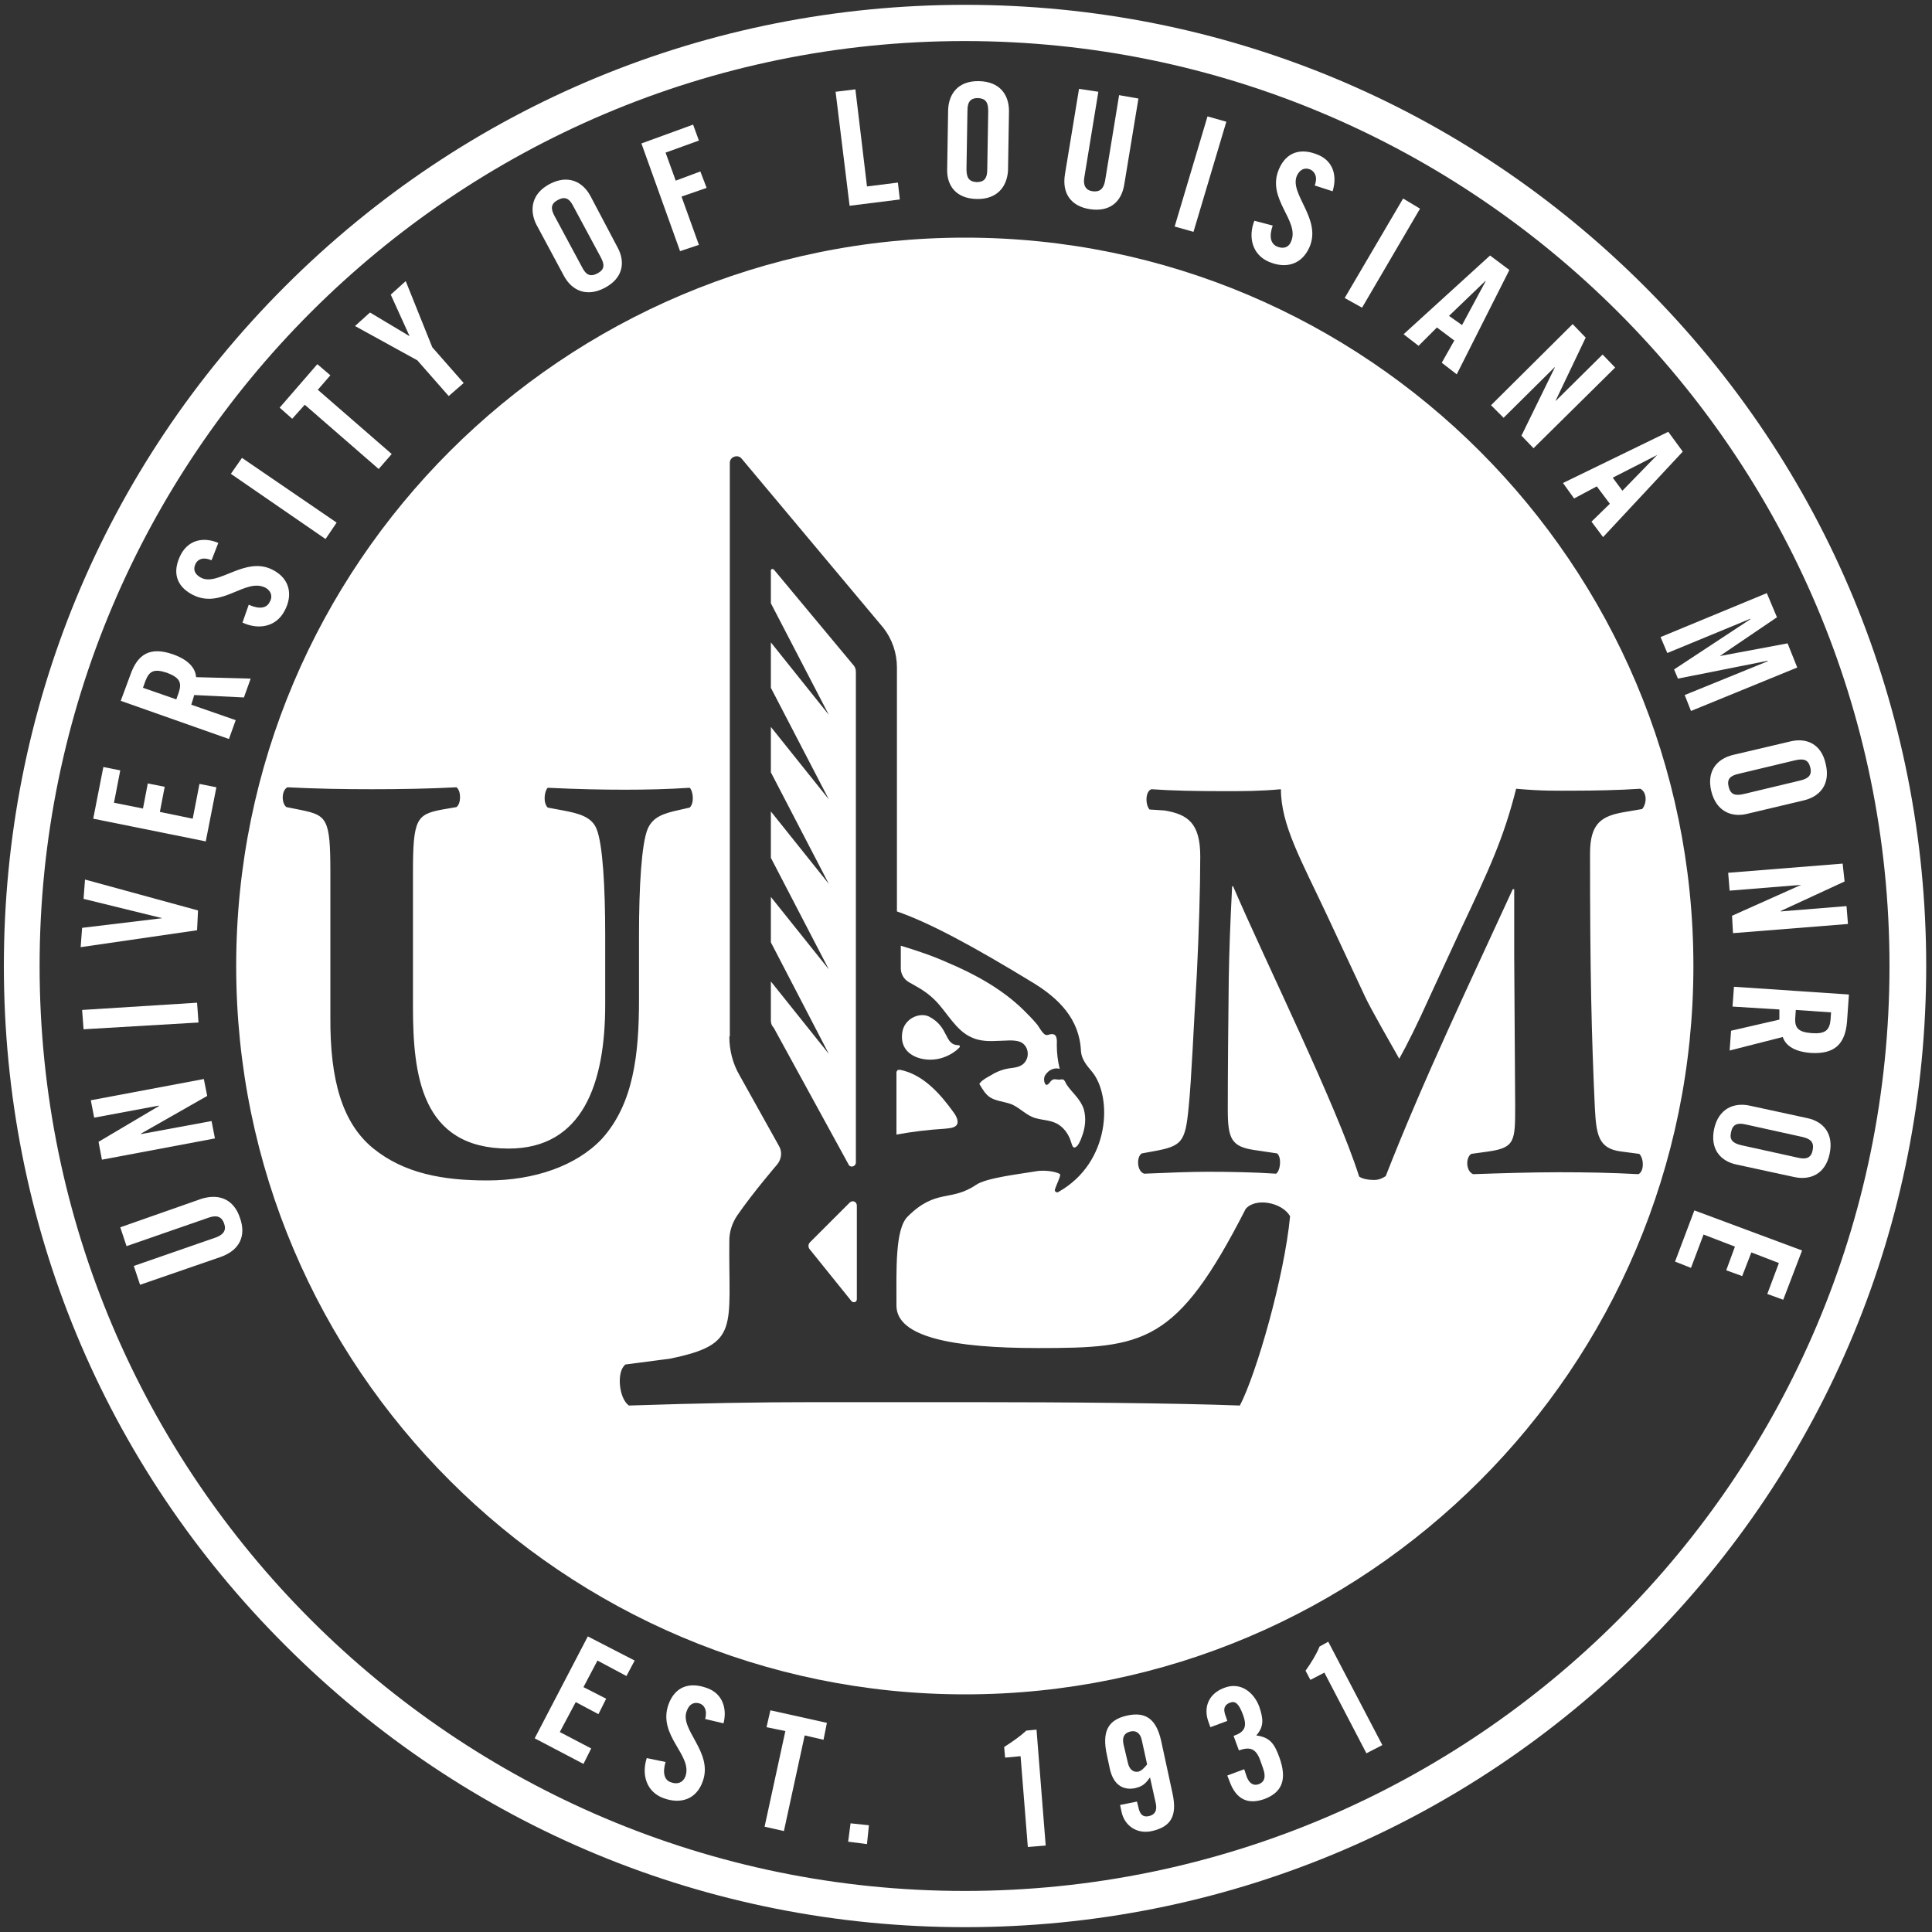
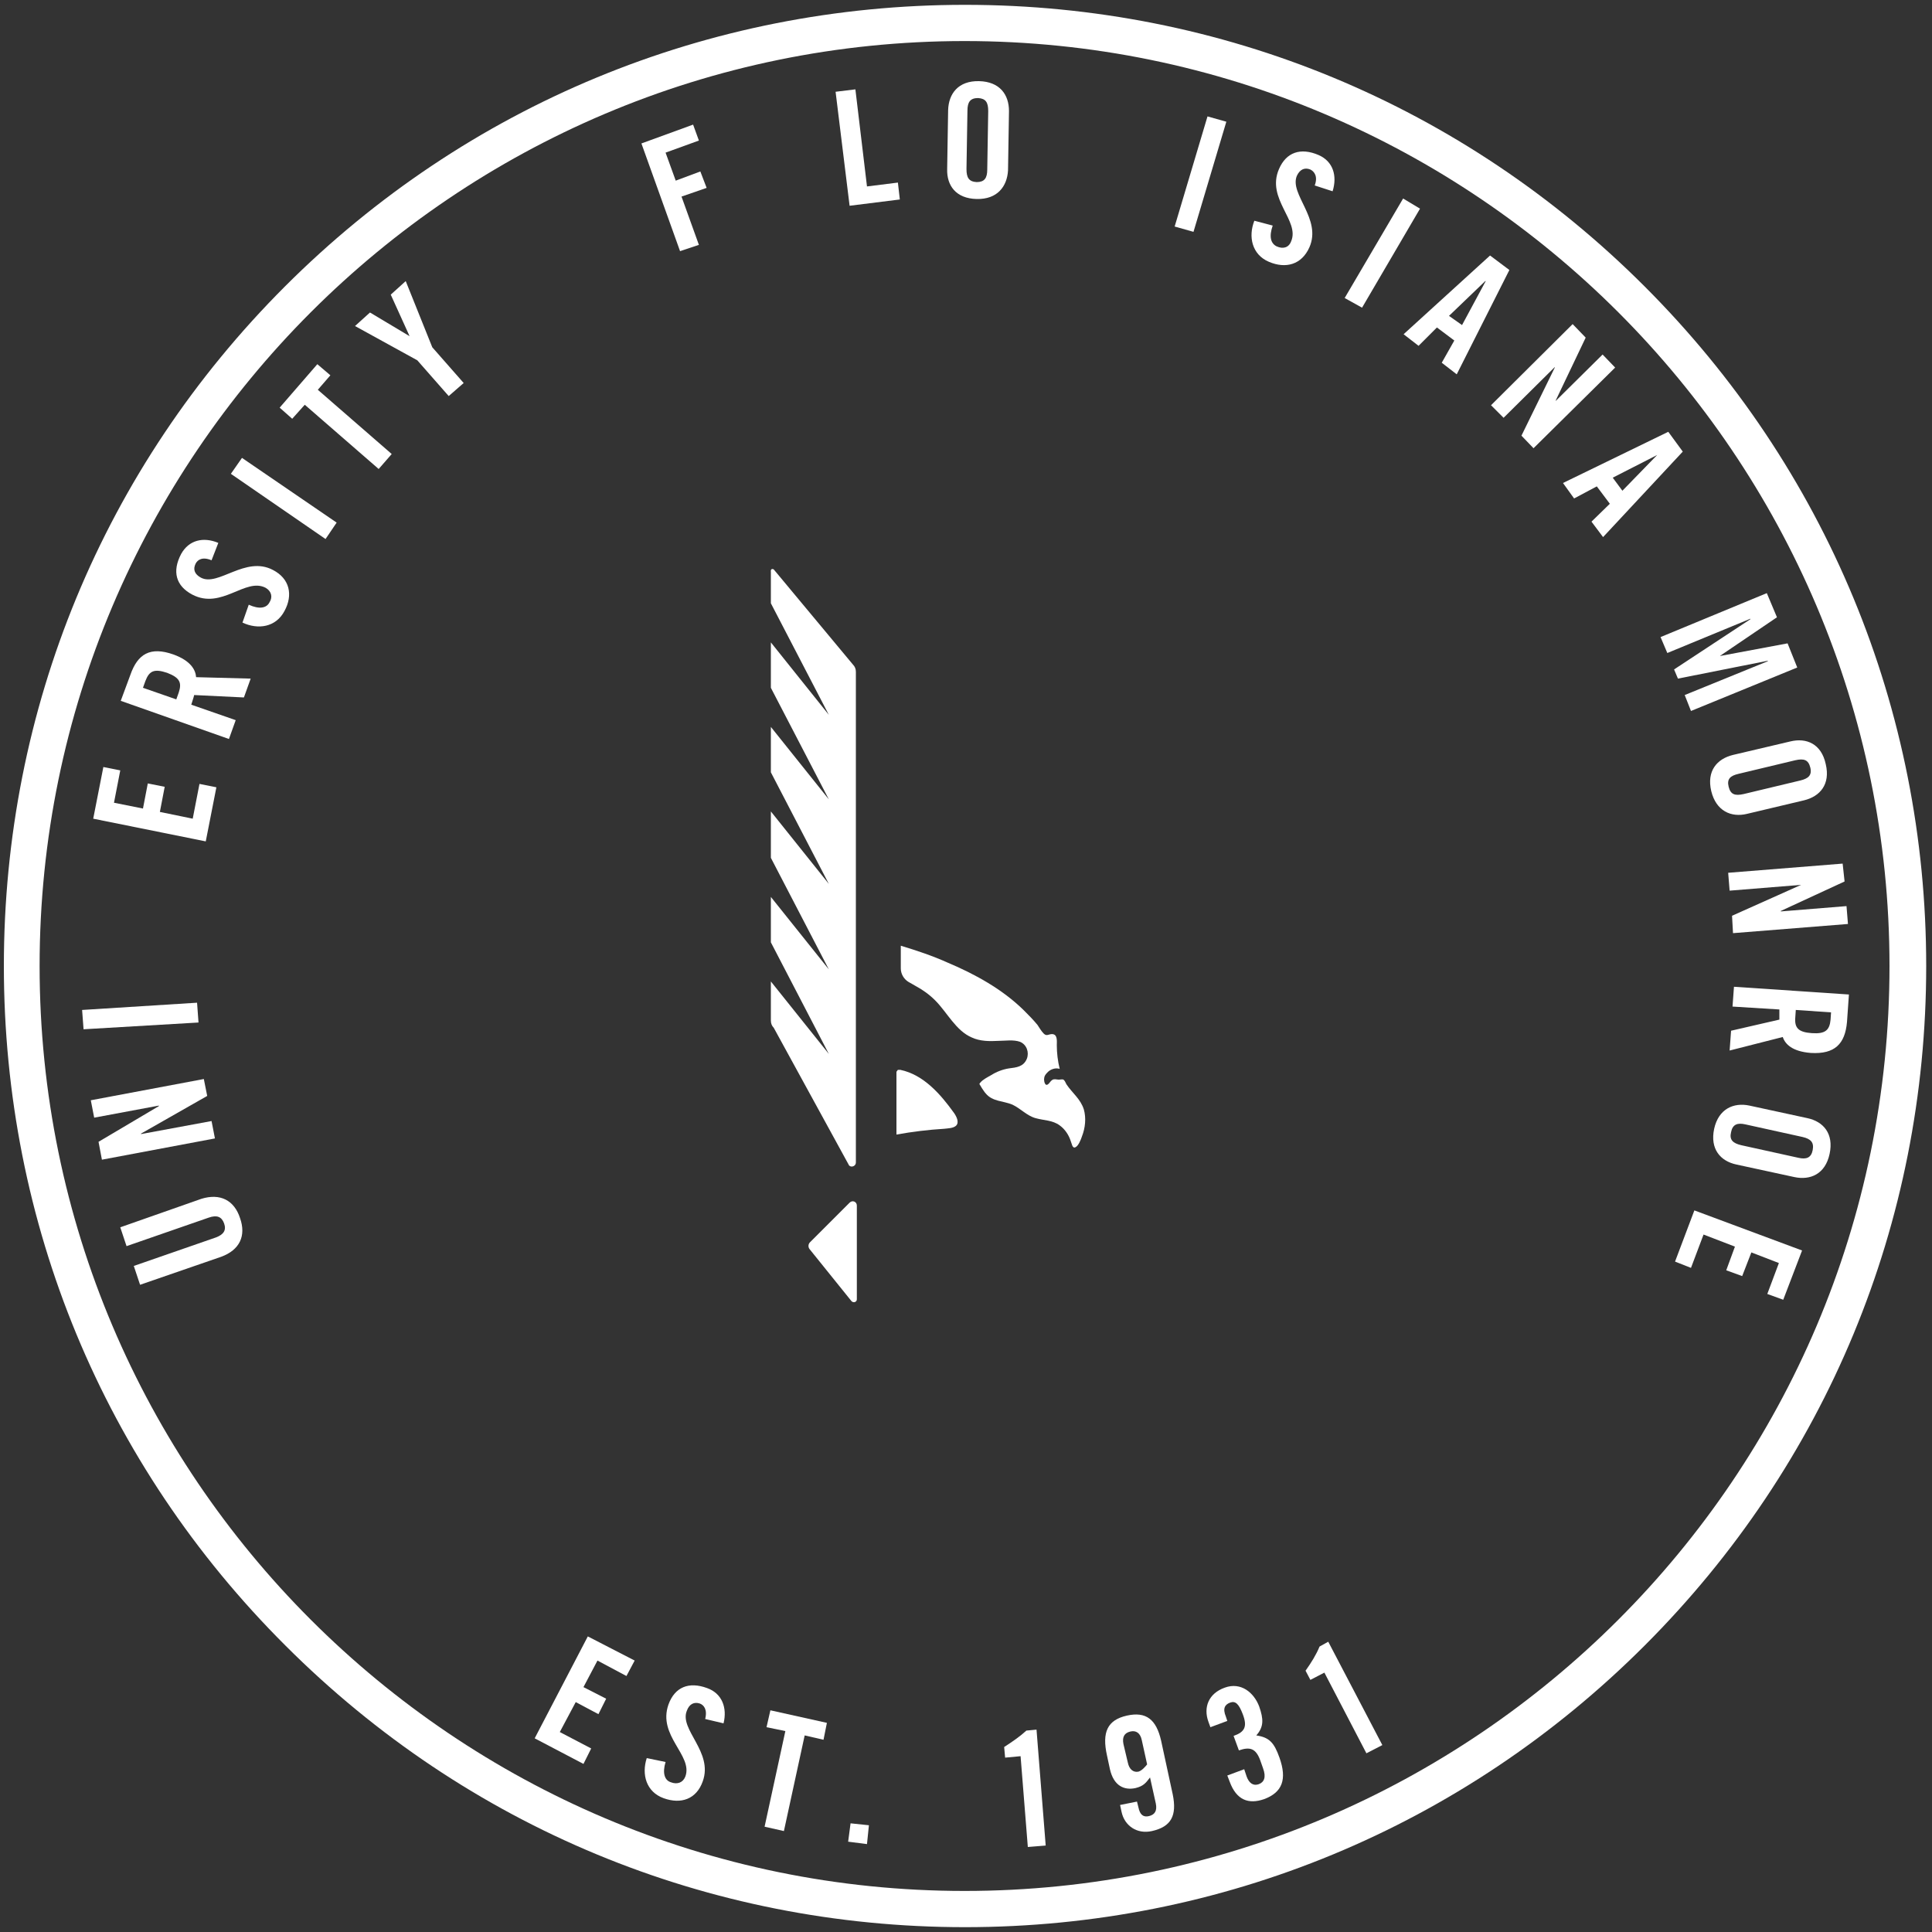
<svg xmlns="http://www.w3.org/2000/svg" version="1.1" id="Layer_1" x="0px" y="0px" viewBox="0 0 400 400" style="enable-background:new 0 0 400 400;" xml:space="preserve">
  <rect x="0" y="0" width="400" height="400" fill="#333333" stroke="none" />
  <style type="text/css">
	.st0{fill:#FFFFFF;}
</style>
  <g>
    <path class="st0" d="M8.2,200c0,105.6,85.9,191.5,191.5,191.5c105.6,0,191.5-85.9,191.5-191.5c0-105.6-85.9-191.5-191.5-191.5   C94.1,8.5,8.2,94.4,8.2,200 M199.8,1c53.2,0,103.1,20.7,140.7,58.3c37.6,37.6,58.3,87.6,58.3,140.7c0,53.2-20.7,103.1-58.3,140.7   c-37.6,37.6-87.6,58.3-140.7,58.3c-53.2,0-103.1-20.7-140.7-58.3C21.4,303.1,0.8,253.2,0.8,200C0.8,146.8,21.4,96.9,59,59.3   C96.6,21.7,146.6,1,199.8,1" />
    <polygon class="st0" points="382.3,187.6 382.6,191.3 358.8,193.2 358.6,189.6 372.9,183.2 372.9,183.2 358.1,184.4 357.8,180.7    381.5,178.8 381.9,182.5 368.7,188.6 368.7,188.7  " />
    <path class="st0" d="M361.7,168.5c-3.3,0.8-6.4-0.6-7.4-4.7c-1-4.2,1.2-6.7,4.5-7.5l11.9-2.8c3.3-0.8,6.4,0.5,7.3,4.7   c1,4.2-1.2,6.7-4.5,7.5L361.7,168.5z M357.9,162.9c0.4,1.6,1.3,1.9,3.1,1.5l11.7-2.8c1.7-0.4,2.5-1.1,2.1-2.7   c-0.4-1.6-1.3-1.9-3.1-1.5l-11.7,2.8C358.2,160.6,357.5,161.3,357.9,162.9" />
    <path class="st0" d="M375.1,213.9c2.8,0.2,3.7-0.6,3.9-2.8l0.1-1.5l-7.3-0.5l-0.1,1.5C371.5,212.8,372.3,213.7,375.1,213.9    M374.9,218c-3.8-0.3-5.3-1.8-5.8-3.3l-11,2.8l0.3-4.1l10-2.3c0-0.5,0-1.4,0-2.1l-9.7-0.6l0.3-4.1l23.8,1.6l-0.4,5.7   C382,216.1,379.9,218.3,374.9,218" />
    <polygon class="st0" points="373.1,258.9 369.2,269.1 365.9,267.9 368.3,261.5 362.6,259.3 360.7,264.2 357.4,263 359.2,258.1    352.7,255.6 350.1,262.5 346.8,261.2 350.8,250.6  " />
    <polygon class="st0" points="370.1,133.2 372.1,138.2 350.1,147.2 348.8,143.9 366,136.9 366,136.8 347.4,140.5 346.6,138.6    362.4,128.2 362.4,128.1 345.2,135.2 343.8,131.9 365.8,122.8 367.9,127.8 356.1,135.8 356.2,135.8  " />
    <path class="st0" d="M362.2,228.9l12,2.6c3.3,0.7,5.5,3.2,4.6,7.4c-0.9,4.2-4,5.5-7.3,4.8l-12-2.6c-3.3-0.7-5.5-3.2-4.6-7.4   C355.8,229.6,358.9,228.2,362.2,228.9 M372.3,239.7c1.7,0.4,2.7,0,3-1.6c0.3-1.6-0.4-2.3-2.1-2.7l-11.8-2.6c-1.7-0.4-2.7,0-3,1.6   c-0.4,1.6,0.4,2.3,2.1,2.7L372.3,239.7z" />
    <path class="st0" d="M343.1,94.2L343.1,94.2l-9.2,4.7l2,2.7L343.1,94.2z M345.4,89.4l3,4.1l-16.5,17.7l-2.4-3.2l3.8-3.7l-2.7-3.6   l-4.7,2.5l-2.3-3.2L345.4,89.4z" />
    <polygon class="st0" points="331.8,73.4 334.4,76.1 317.5,92.8 315,90.2 321.9,76.1 321.9,76 311.3,86.5 308.7,83.9 325.6,67.1    328.3,69.9 322.1,82.9 322.1,83  " />
    <path class="st0" d="M302.7,67.3l4.9-9.1l-0.1,0l-7.5,7.2L302.7,67.3z M312.5,55.9l-10.9,21.6l-3.1-2.4l2.6-4.6l-3.6-2.7l-3.8,3.8   l-3.1-2.4l17.9-16.3L312.5,55.9z" />
    <polygon class="st0" points="294,43.2 282,63.7 278.4,61.7 290.5,41.1  " />
    <path class="st0" d="M275,339.9l11.2,21.4l-3.3,1.7l-8.7-16.7l-2.9,1.5l-1-1.9c1.2-1.7,2.2-3.3,2.9-5L275,339.9z" />
    <path class="st0" d="M271.1,51.2c-1.6,3.6-4.9,4.5-8.4,3c-3.5-1.5-4.3-5.2-3-8.5l3.8,1c-0.8,2.3-0.4,3.7,0.8,4.3   c1.3,0.6,2.5,0.3,3-1c1.9-4.3-5.2-8.8-2.5-15c1.5-3.5,4.5-4.5,8.2-2.9c3,1.3,3.9,4.3,2.9,7.5l-3.7-1.2c0.7-1.9-0.1-2.9-0.9-3.3   c-1.2-0.5-2.2,0-2.8,1.3C266.9,40.2,273.7,45.3,271.1,51.2" />
    <path class="st0" d="M254.1,356.3l-3.5,1.3l-0.4-1.1c-1.1-3,0-5.9,3.4-7.1c3.3-1.2,6,1,7.1,3.9c0.9,2.6,1,4.2-0.6,6   c2.7,0.4,3.7,1.5,4.8,4.6c1.6,4.5,0.6,7.2-3.2,8.6c-3.2,1.1-5.7,0.2-7.1-3.6l-0.5-1.3l3.5-1.3l0.5,1.5c0.5,1.4,1.4,2,2.5,1.6   c1.1-0.4,1.6-1.4,0.9-3.3l-0.6-1.7c-0.9-2.4-2.1-2.8-4.4-2l-1.1-3c2.3-0.8,2.9-1.9,1.9-4.5c-0.8-2.1-1.5-2.8-2.6-2.4   c-1.1,0.4-1.6,1.2-0.9,2.9L254.1,356.3z" />
    <polygon class="st0" points="243.2,46.9 247.1,48 253.9,25.2 250,24.1  " />
    <path class="st0" d="M235.1,370.2c-2.3,0.5-4.5-0.4-5.3-3.9l-0.6-2.8c-1.1-4.9,0.1-7.4,4.1-8.3c4-0.9,6.1,0.8,7.1,5.2l2.4,11.1   c0.9,4.4-0.3,6.7-4.3,7.6c-3.1,0.7-5.7-1.1-6.3-4l-0.3-1.4l3.5-0.7l0.3,1.2c0.3,1.5,1,2.1,2.2,1.8c1.2-0.3,1.7-1.1,1.4-2.6   l-1.2-5.4C237.2,369.2,236.7,369.8,235.1,370.2 M233.5,364.9c0.3,1.5,1.2,2.1,2.2,1.9c0.7-0.2,1.4-1,1.8-1.5l-1.1-5   c-0.3-1.5-1.2-2.1-2.4-1.8c-1.2,0.3-1.7,1.1-1.4,2.6L233.5,364.9z" />
-     <path class="st0" d="M225.6,43.3c-3.8-0.6-5.8-3.2-5.1-7.3l2.9-17.6l4,0.6l-2.9,17.7c-0.3,1.7,0.3,2.7,1.7,2.9   c1.5,0.2,2.3-0.5,2.6-2.2l2.9-17.7l4,0.7l-2.9,17.6C232.2,42.1,229.5,43.9,225.6,43.3" />
    <path class="st0" d="M186.5,195.8c3.3,1,6.6,2.1,9.7,3.5c5.7,2.4,11.3,5.5,15.7,9.8c1,1,2,2,2.9,3.1c0.4,0.6,0.8,1.3,1.3,1.8   c0.6,0.6,1,0.1,1.7,0.1c1.2,0,1,1.5,1,2.3c0,1.6,0.2,3.3,0.6,4.9c-0.9-0.3-2,0.1-2.6,0.8c-0.3,0.3-0.6,0.7-0.6,1.1   c-0.1,0.3,0,1.2,0.4,1.4c0.4,0.1,0.8-0.6,1-0.8c0.4-0.4,0.7-0.4,1.3-0.3c0.4,0.1,0.9-0.1,1.2,0c0.3,0.1,0.5,0.6,0.7,1   c1.2,1.8,2.9,3,3.6,5.2c0.5,1.8,0.3,3.8-0.4,5.6c-0.2,0.6-0.7,1.9-1.3,2.2c-0.7,0.4-0.8-0.8-1-1.2c-0.4-1.3-1.2-2.5-2.3-3.3   c-1.5-1.1-3.2-1-5-1.5c-1.8-0.5-3.1-2-4.8-2.8c-1.9-0.8-4.1-0.6-5.5-2.3c-0.3-0.3-0.5-0.7-0.8-1.1c-0.1-0.2-0.2-0.3-0.3-0.5   c-0.3-0.5-0.3-0.3,0-0.7c0.5-0.6,1.5-1.1,2.2-1.5c1.1-0.7,2.4-1.2,3.7-1.4c1.5-0.2,3-0.3,3.7-2c0.5-1.3,0-2.9-1.4-3.5   c-1.4-0.5-3.1-0.2-4.5-0.2c-1.8,0.1-3.8,0.1-5.5-0.7c-3.3-1.4-5.1-5.2-7.6-7.7c-1.2-1.2-2.6-2.2-4.1-3c-0.3-0.2-0.9-0.5-1.4-0.8   c-1-0.6-1.6-1.7-1.6-2.8v-4.4v0V195.8z" />
    <path class="st0" d="M214.6,358.1l1.9,24l-3.7,0.3l-1.5-18.8l-3.2,0.3l-0.2-2.2c1.7-1.1,3.3-2.2,4.6-3.4L214.6,358.1z" />
-     <path class="st0" d="M77.2,237.7c6.5,5.3,14.6,6.7,23.7,6.7c9.7,0,18.4-3,23.7-8.6c6.6-7.3,7.7-17.6,7.7-28.9v-13.4   c0-9.7,0.5-18.8,1.8-21.9c1.1-2.5,3.3-3.2,6.5-3.9l2.2-0.5c1-1,0.7-3.4,0-4.1c-4.5,0.3-9,0.4-13.4,0.4c-4.9,0-9.6-0.1-16-0.4   c-0.7,0.7-1,3.1,0,4.1l3.2,0.6c3.2,0.6,5.9,1.3,6.9,3.8c1.3,3.1,1.8,12.2,1.8,21.9V208c0,16.4-4.7,29.8-20,29.8   c-18.2,0-19.8-15.4-19.8-29.5v-27.6c0-11.1,0.7-12.1,6.1-13.1l2.9-0.5c1-0.7,1-3.4,0-4.1c-5.8,0.3-11.6,0.4-17.5,0.4   c-5.8,0-11.7-0.1-17.5-0.4c-1.3,0.7-1.2,3.4-0.2,4.1l3,0.6c5.4,1.1,6.1,1.8,6.1,12.9v29.9C68.3,223.7,70.9,232.5,77.2,237.7    M151,214.6c0,2.8,0.7,5.6,2.1,8l8.2,14.7c0.7,1.2,0.5,2.7-0.4,3.8c0,0-5,5.8-8.3,10.6c-1,1.5-1.6,3.3-1.6,5.1   c-0.2,18.2,2.3,21.5-12.3,24.5l-9.2,1.2c-1.9,1.4-1.4,7,0.7,8.5c15-0.5,27.1-0.7,38.2-0.7h32.4c19.8,0,43,0.2,55.9,0.7   c3.4-6.5,9.2-26.6,10.4-39.2c-1.7-2.9-7.2-3.9-9.2-1.5c-14.3,28-21,28.8-43,28.8c-17.7,0-29.3-2.3-29.3-8.8   c0-7.4-0.3-15.8,2.3-18.4c5.9-5.9,8.9-3,14.2-6.6c2.2-1.5,9.6-2.3,12.4-2.8c2.2-0.4,5,0.3,5,0.7c0,0.6-0.8,2.1-1.1,3.1   c-0.1,0.4,0.4,0.7,0.7,0.5c10.9-6.1,11.2-19.8,7-24.9c-1.1-1.3-2.2-2.6-2.3-4.3c-0.3-6.7-4.7-10.9-9.7-14   c-13.1-8-21.8-12.6-28.4-14.9v-50.5c0-3-1-5.9-2.8-8.2l-29.4-35.1c-0.8-0.9-2.4-0.3-2.4,0.9v69.8V214.6z M199.8,49.2   c83.2,0,150.8,67.7,150.8,150.8c0,83.2-67.7,150.8-150.8,150.8S48.9,283.2,48.9,200C48.9,116.8,116.6,49.2,199.8,49.2 M241.1,167.8   c4.8,0.8,7.4,2.6,7.4,9.5c0,6.5-0.3,16.2-0.7,24.2c-0.7,11.4-1.1,21.8-1.7,27.7c-0.7,7.4-1.4,8.1-7.5,9.2l-2.2,0.4   c-1.1,0.6-1.1,3.7,0.5,4.2c4.8-0.2,9.4-0.4,13.2-0.4c4.5,0,9.7,0.1,14.1,0.4c0.9-0.6,1.2-3.4,0.2-4.2l-4.7-0.7   c-4.8-0.7-5.5-2.4-5.5-8.4c0-7.2,0.1-19.2,0.2-26.9c0.1-6.2,0.3-11.5,0.7-19.3h0.2c6.7,15.6,21.4,45.3,26.1,60.1   c0.7,0.5,2,0.7,3.1,0.7c1,0,1.8-0.4,2.4-0.8c7.9-20.2,17.5-40.2,26.3-59.4h0.3v13.7l0.2,31.1c0,7.3,0,8.7-5.5,9.5l-3.6,0.5   c-1.2,0.8-1.1,3.6,0.4,4.2c5.7-0.2,12.3-0.4,17.7-0.4c5.9,0,11,0.1,16.5,0.4c1.2-0.5,1.2-3.2,0.2-4.2l-3.8-0.5   c-4.7-0.6-5.1-3.5-5.4-9c-0.7-15.1-1-28-1-52.7c0-6.3,2.4-7.8,7.3-8.6l3.5-0.6c1-1.2,1-3.5-0.4-4.2c-4.3,0.3-9.8,0.4-13.8,0.4   c-3.6,0-6.3,0.1-11.9-0.4c-2.6,10.3-5.6,16.7-11.4,29l-6.1,13.2c-3.2,7.1-5.1,10.8-6.7,13.7c-1.7-3-6-10.5-7.1-12.9l-7.9-16.9   c-5.3-11.3-9.5-18.6-9.5-26c-4.3,0.4-7.8,0.4-11.7,0.4c-5.9,0-11-0.1-15.1-0.4c-1.3,0.4-1.3,3.2-0.4,4.2L241.1,167.8z" />
    <path class="st0" d="M202.2,41.2c-4.3-0.1-6.2-2.8-6.1-6.2l0.2-12.2c0.1-3.4,2.1-6.1,6.4-6c4.3,0.1,6.2,2.8,6.2,6.2l-0.2,12.3   C208.5,38.6,206.5,41.3,202.2,41.2 M202.2,37.7c1.6,0,2.2-0.8,2.2-2.6l0.2-12.1c0-1.8-0.5-2.6-2.1-2.7c-1.6,0-2.2,0.8-2.2,2.6   L200.1,35C200.1,36.8,200.6,37.6,202.2,37.7" />
-     <path class="st0" d="M186.8,213.8c0.4-3,3.7-4.3,5.6-3.3c4.2,2.2,3,5.9,6.1,5.9c0.2,0,0.3,0.3,0.2,0.4c-1,1.1-2.5,1.9-3.9,2.3   C191.2,220.1,186.1,218.6,186.8,213.8" />
    <polygon class="st0" points="185.9,37.8 186.3,41.3 175.9,42.6 173,19 177.1,18.5 179.5,38.6  " />
    <path class="st0" d="M186.2,221.5L186.2,221.5L186.2,221.5c0.1,0,0.1,0,0.1,0c0,0,0.1,0,0.1,0c4.8,1,8.3,5,11.1,8.9   c0.5,0.7,1.2,2,0.4,2.7c-0.6,0.5-1.6,0.5-2.4,0.6c-3.3,0.2-6.6,0.6-9.9,1.2v-1.2v-11.7c0-0.1,0-0.2,0.1-0.2c0-0.1,0.1-0.1,0.1-0.2   c0,0,0,0,0,0c0.1-0.1,0.1-0.1,0.2-0.1h0C186,221.5,186.1,221.5,186.2,221.5C186.2,221.5,186.2,221.5,186.2,221.5L186.2,221.5   L186.2,221.5z" />
    <polygon class="st0" points="175.6,381.3 179.5,381.8 179.9,377.9 176.1,377.5  " />
    <path class="st0" d="M160.2,117.9l16.4,19.7c0.4,0.4,0.6,0.9,0.6,1.5v101.6c0,0.7-0.9,1.1-1.4,0.6l-15.6-28.5   c-0.4-0.4-0.6-0.9-0.6-1.5v-8.1l12,15l-12-23.1v-9.4l12,15l-12-23.1V168l12,15l-12-23.1v-9.4l12,15l-12-23.1v-9.4l12,15l-12-23.1   v-6.5C159.5,117.8,159.9,117.7,160.2,117.9" />
    <path class="st0" d="M176.3,269.4l-8.7-10.8c-0.3-0.4-0.3-1,0.1-1.4l8.2-8.2c0.6-0.6,1.5-0.2,1.5,0.6V269   C177.4,269.6,176.7,269.8,176.3,269.4" />
    <polygon class="st0" points="171.2,356.7 170.5,360.2 166.6,359.3 162.3,379.1 158.3,378.2 162.6,358.4 158.7,357.6 159.5,354.1     " />
    <polygon class="st0" points="145,35.5 146.3,38.9 141.1,40.7 144.7,50.7 140.8,52 132.8,29.7 143.5,25.8 144.7,29.1 137.8,31.6    139.9,37.4  " />
    <path class="st0" d="M145.5,368.8c-1.3,3.7-4.5,4.8-8.1,3.5c-3.6-1.3-4.6-4.9-3.5-8.3l3.9,0.8c-0.7,2.3-0.2,3.8,1.1,4.2   c1.3,0.5,2.5,0.1,3-1.2c1.6-4.4-5.8-8.4-3.5-14.9c1.3-3.6,4.2-4.8,8-3.4c3.1,1.1,4.2,4.1,3.4,7.3l-3.8-0.9c0.5-2-0.3-2.9-1.1-3.2   c-1.2-0.4-2.2,0.1-2.7,1.5C140.6,358.1,147.7,362.7,145.5,368.8" />
    <polygon class="st0" points="131.4,343.8 129.7,347 123.7,343.8 120.8,349.3 125.5,351.7 123.9,354.9 119.2,352.4 115.9,358.6    122.4,362 120.8,365.2 110.7,359.9 121.7,338.8  " />
-     <path class="st0" d="M113.8,38.1c3.8-2,6.8-0.5,8.4,2.4l5.7,10.8c1.6,3,1.1,6.3-2.7,8.3c-3.8,2-6.8,0.5-8.4-2.4l-5.8-10.8   C109.6,43.5,110,40.1,113.8,38.1 M120.5,55.3c0.8,1.6,1.7,2.1,3.2,1.3c1.5-0.8,1.5-1.8,0.7-3.3l-5.7-10.6c-0.8-1.6-1.7-2.1-3.2-1.3   c-1.5,0.8-1.5,1.8-0.7,3.3L120.5,55.3z" />
    <polygon class="st0" points="89.5,71.9 96,79.3 92.9,82 86.4,74.6 73.5,67.5 76.6,64.7 84.8,69.6 84.8,69.6 80.9,61 84,58.2  " />
    <polygon class="st0" points="81.1,94 78.4,97.1 63.1,83.8 60.5,86.7 57.9,84.4 65.7,75.4 68.4,77.7 65.8,80.7  " />
    <polygon class="st0" points="69.7,108.2 67.4,111.6 47.8,98.1 50.1,94.8  " />
    <path class="st0" d="M55,121.7c-4.2-2.2-9.1,4.6-15.2,1.4c-3.4-1.8-4.2-4.8-2.3-8.4c1.6-2.9,4.6-3.6,7.7-2.3l-1.4,3.6   c-1.9-0.8-2.9-0.1-3.3,0.7c-0.6,1.2-0.2,2.2,1.1,2.9c3.6,1.9,9.2-4.6,14.9-1.6c3.5,1.8,4.2,5.2,2.4,8.5c-1.8,3.4-5.5,3.9-8.7,2.4   l1.3-3.7c2.2,1,3.7,0.7,4.3-0.5C56.5,123.6,56.2,122.4,55,121.7" />
    <path class="st0" d="M49.7,252.2c1.3,3.7-0.1,6.6-3.9,8L29,266l-1.3-3.9l17-5.9c1.6-0.6,2.2-1.5,1.7-2.9c-0.5-1.4-1.5-1.8-3.2-1.2   l-17,5.9l-1.3-3.9l16.8-5.9C45.6,247,48.5,248.5,49.7,252.2" />
    <polygon class="st0" points="44.8,163 42.6,174.2 19.3,169.5 21.4,158.8 24.9,159.5 23.6,166.2 29.6,167.4 30.6,162.2 34.1,162.9    33.1,168.1 39.9,169.5 41.3,162.3  " />
    <polygon class="st0" points="43.8,232.1 44.5,235.7 21.1,240.1 20.4,236.4 32.9,229 32.9,228.9 19.5,231.4 18.8,227.8 42.2,223.4    42.9,226.9 29.2,234.7 29.2,234.8  " />
    <polygon class="st0" points="17,209.1 17.3,213.1 41.1,211.7 40.8,207.6  " />
-     <polygon class="st0" points="41,188.5 40.8,192.6 16.7,196.1 17,192.1 33.6,190.1 33.6,190.1 17.3,186.1 17.6,182.1  " />
    <path class="st0" d="M27,139.7c1.5-4.3,4.1-5.9,8.9-4.2c3.6,1.3,4.6,3.2,4.7,4.7l11.3,0.3l-1.4,3.9l-10.3-0.5   c-0.1,0.5-0.4,1.3-0.6,2l9.2,3.2l-1.4,3.9l-22.4-7.9L27,139.7z M37,143.4c0.7-2.1,0.2-3.1-2.4-4.1c-2.7-0.9-3.7-0.4-4.5,1.7   l-0.5,1.4l6.9,2.4L37,143.4z" />
  </g>
</svg>